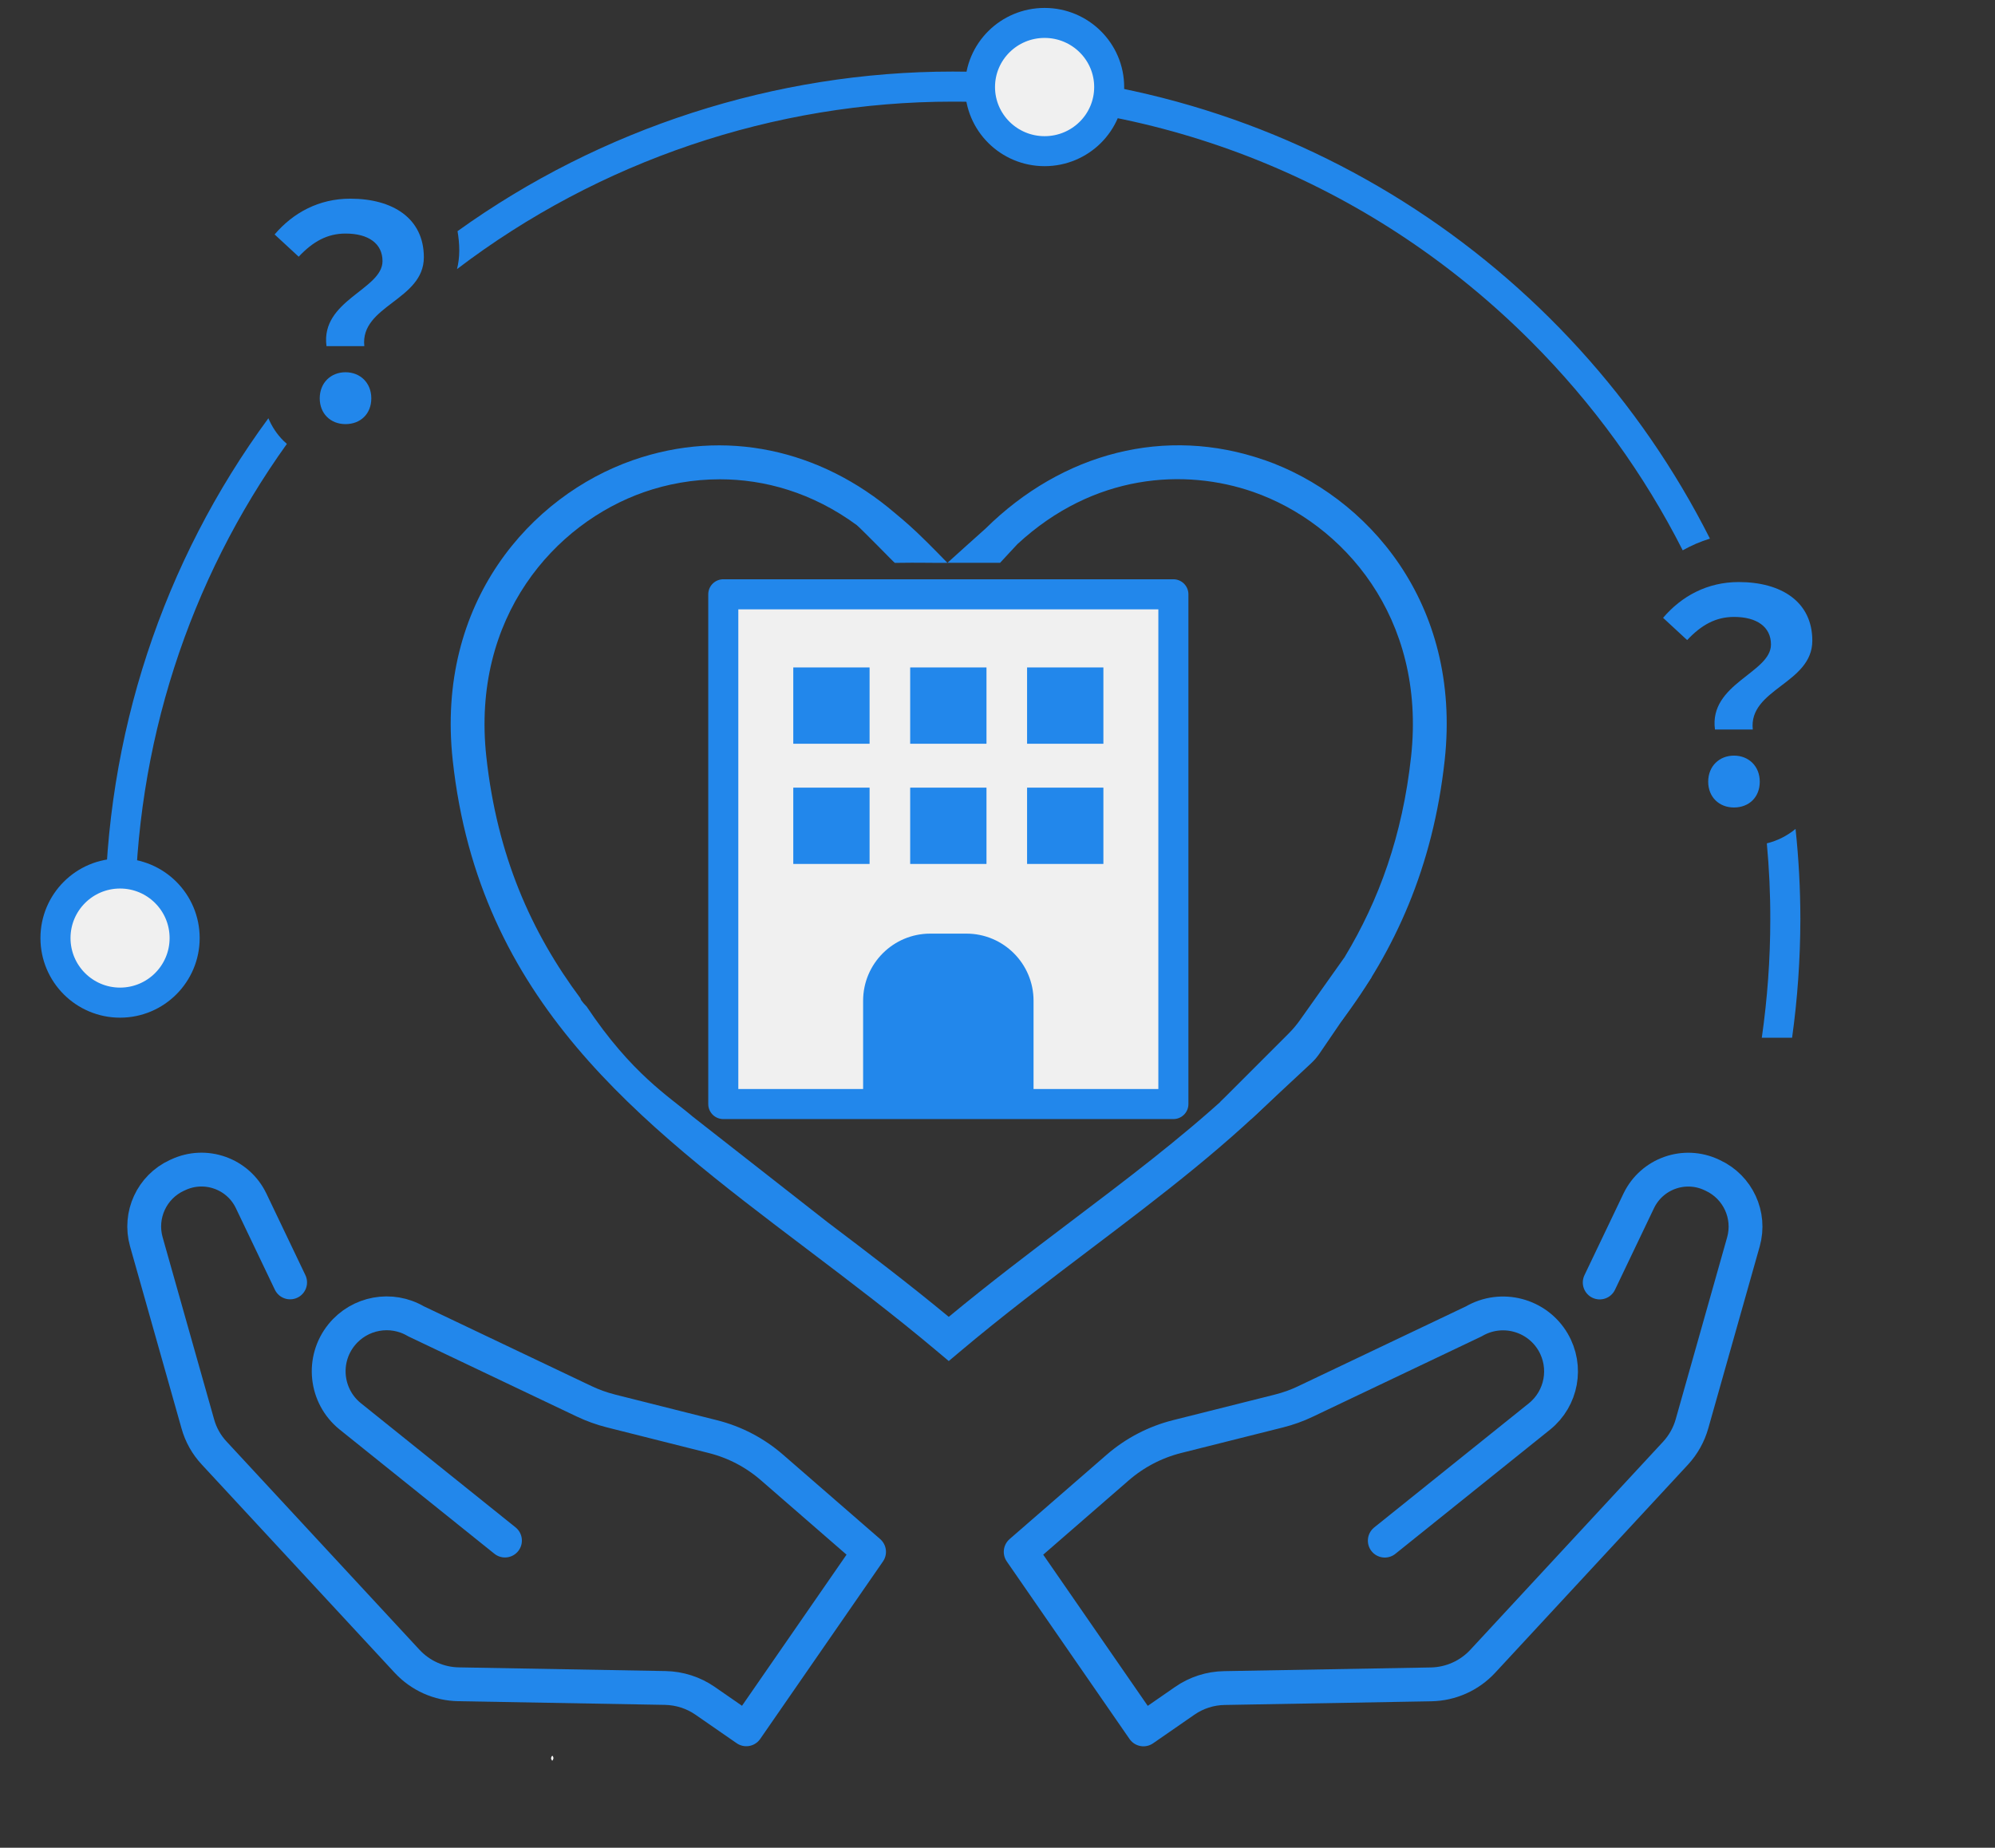
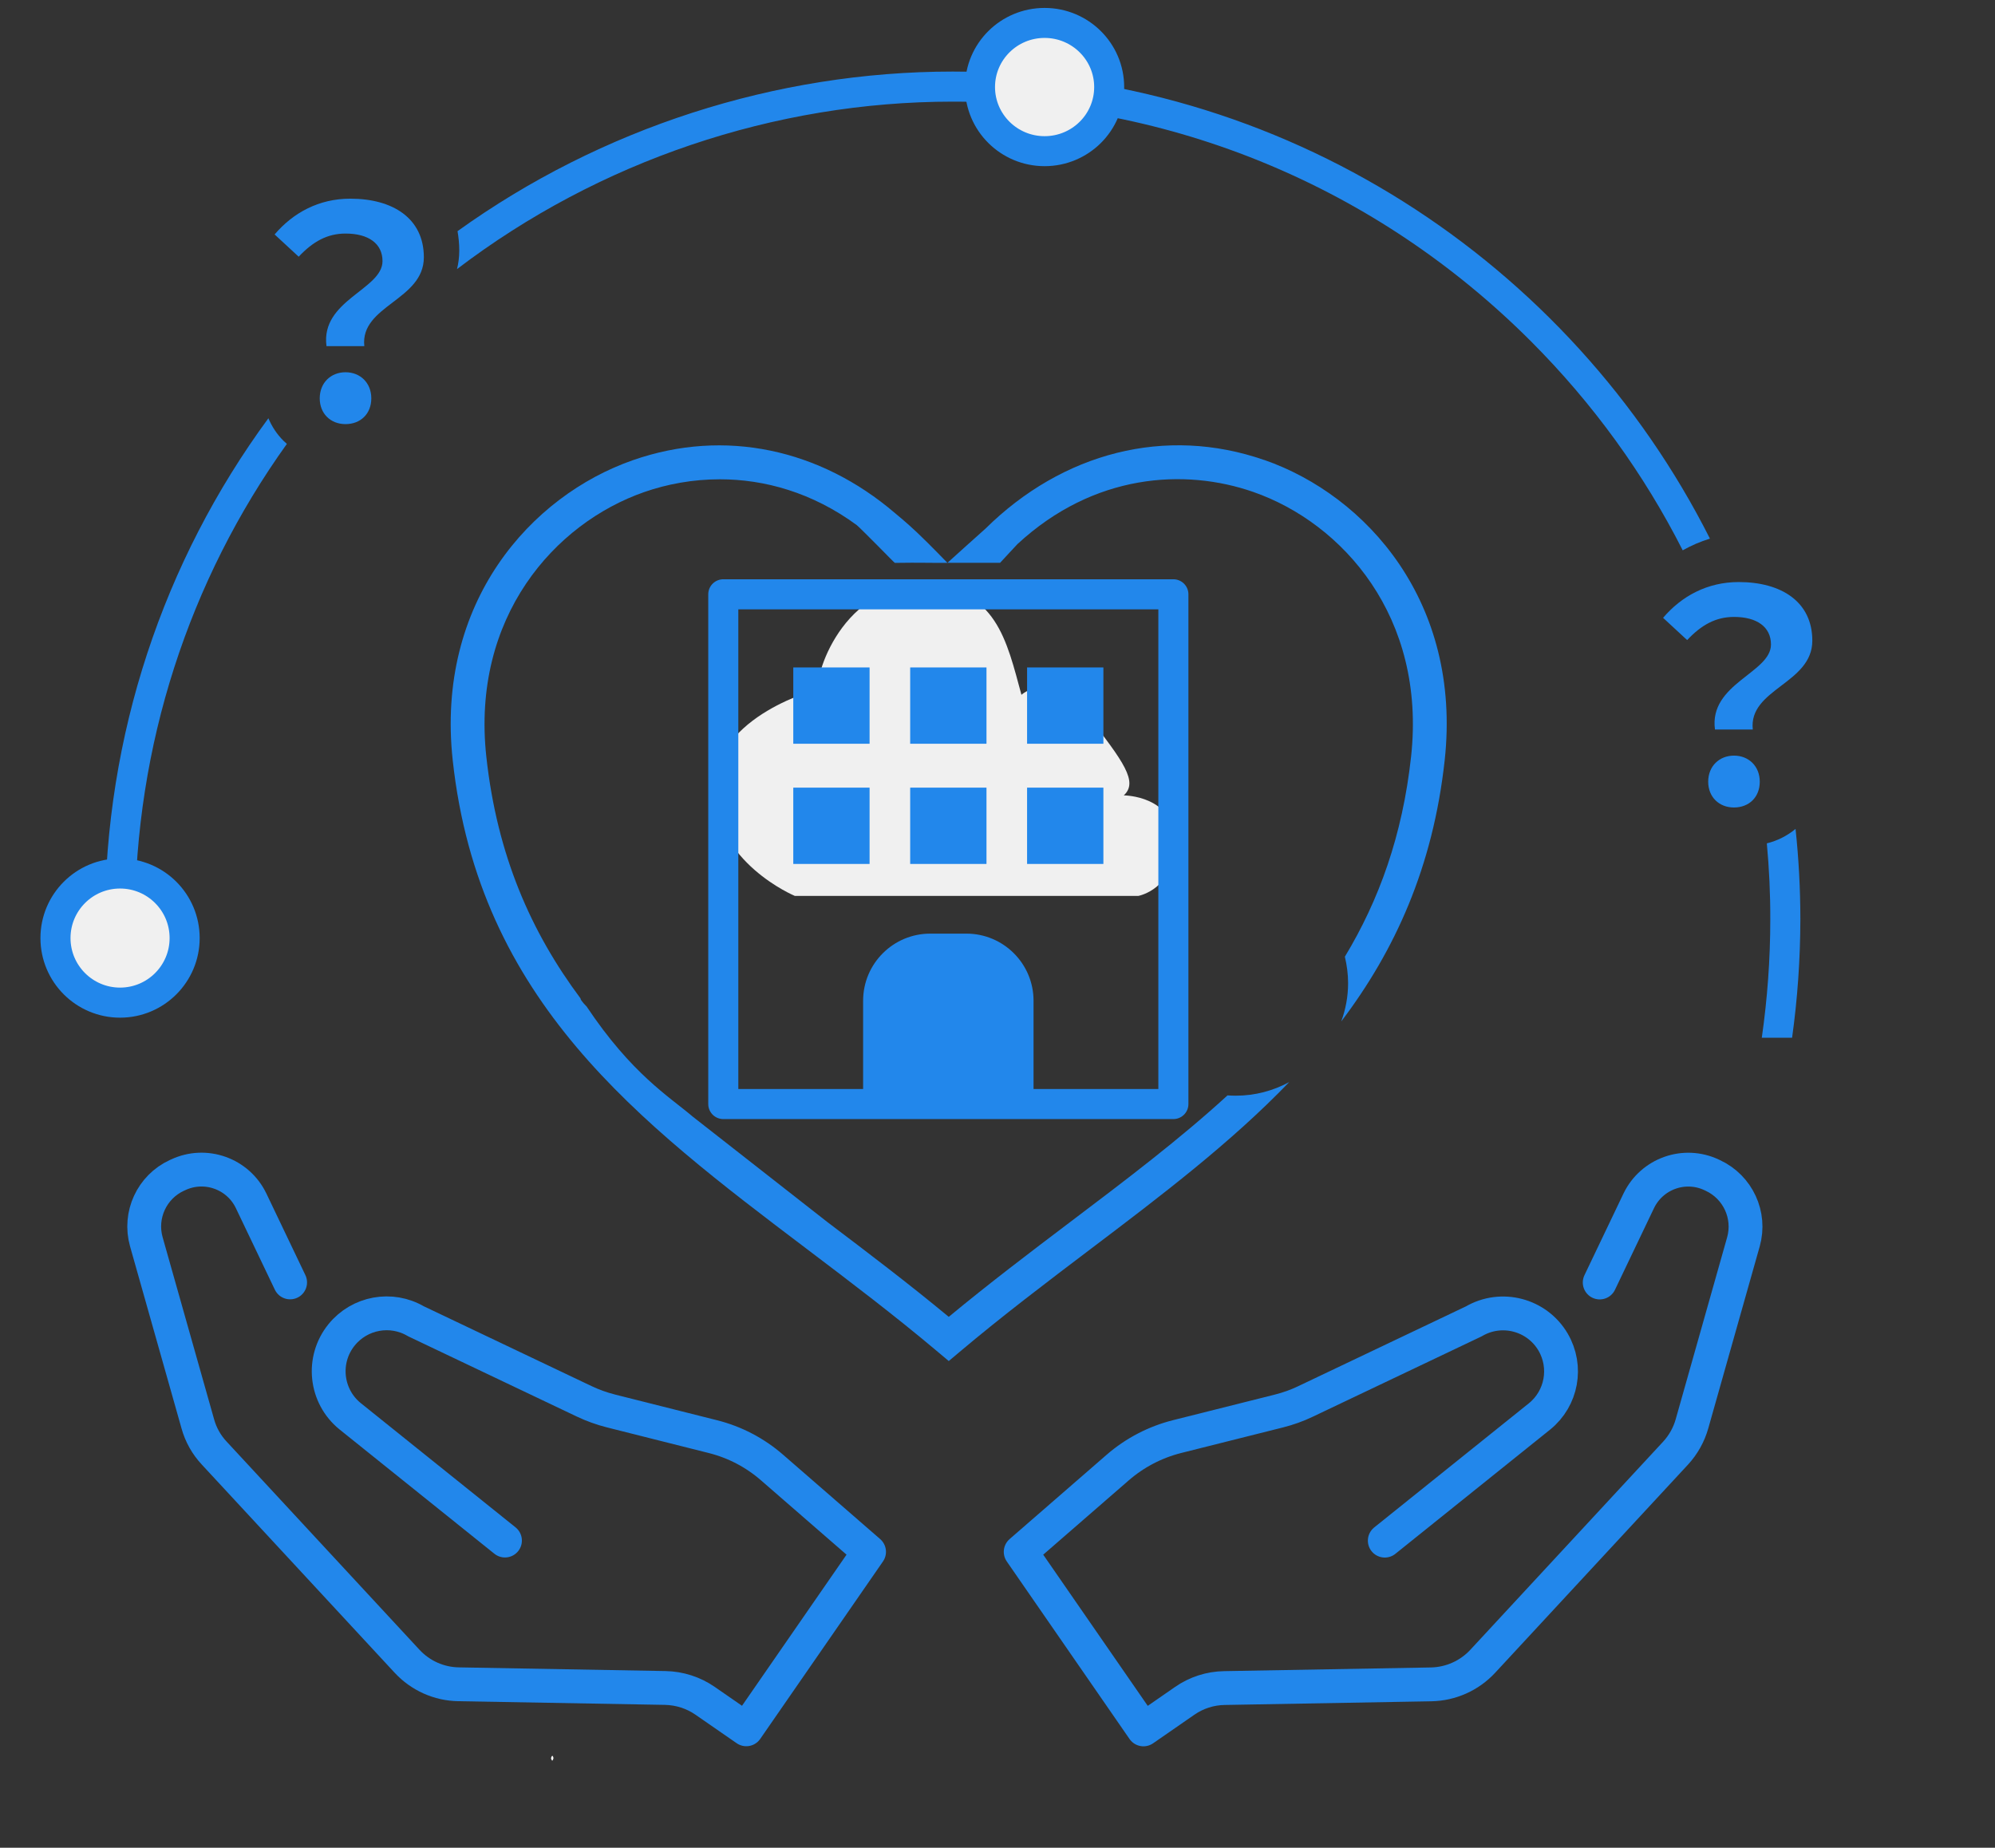
<svg xmlns="http://www.w3.org/2000/svg" id="_レイヤー_2" viewBox="0 0 265.37 245.8">
  <rect x="0" y="0" width="265.37" height="245.8" fill="#333333" stroke="none" />
  <defs>
    <style>.cls-1{stroke-width:3.99px;}.cls-1,.cls-2,.cls-3,.cls-4{fill:none;}.cls-1,.cls-2,.cls-4{stroke:#2287eb;stroke-linejoin:round;}.cls-2{stroke-linecap:round;stroke-width:4.5px;}.cls-5{isolation:isolate;}.cls-6{fill:#f0f0f0;}.cls-6,.cls-3,.cls-7,.cls-8{stroke-width:0px;}.cls-4{stroke-width:4px;}.cls-7{fill:#fff;}.cls-9{clip-path:url(#clippath);}.cls-8{fill:#2287eb;}</style>
    <clipPath id="clippath">
      <rect class="cls-3" width="265.37" height="245.8" />
    </clipPath>
  </defs>
  <g id="_レイヤー_1-2">
    <g id="_情シスメリット_">
      <g id="_光電話メリット_">
        <g class="cls-9">
          <path class="cls-8" d="m126.76,13.52c29.05.01,56.36,11.34,76.89,31.89,8.27,8.28,15.04,17.66,20.18,27.8,1.15-.65,2.36-1.17,3.62-1.56-18.57-36.8-56.72-62.11-100.69-62.13h-.04c-23.56,0-46.76,7.51-65.86,21.23.14.82.23,1.68.23,2.57s-.11,1.72-.3,2.48c18.86-14.37,42.2-22.28,65.92-22.28h.04Z" />
          <path class="cls-8" d="m234.34,138.05h4.04c.72-5.17,1.09-10.42,1.1-15.73,0-4.07-.22-8.09-.64-12.05-1.13.93-2.43,1.58-3.82,1.92.31,3.35.47,6.73.46,10.13,0,5.31-.39,10.56-1.13,15.73Z" />
          <path class="cls-8" d="m17.96,122.23c0-23.06,7.16-44.99,20.2-63.18-.15-.14-.31-.27-.46-.42-.87-.87-1.54-1.89-2-2.99-14.01,19.07-21.73,42.21-21.74,66.58,0,5.37.38,6.65,1.11,11.82h4.04c-.75-5.17-1.15-6.45-1.14-11.82Z" />
          <path class="cls-3" d="m19.1,138.05h215.24c.75-5.16,1.13-10.42,1.13-15.73,0-3.4-.16-6.78-.46-10.13-.73.18-1.47.27-2.23.27-.1,0-.21,0-.31,0-.11,0-.23,0-.34,0-5.26-.02-9.51-4.32-9.5-9.57,0-2.1.64-3.99,1.75-5.52l-.08-.8c-.25-2.39.23-4.37,1.06-6.01l-9.9-9.09,2.94-3.65c1.53-1.9,3.38-3.45,5.44-4.61-5.14-10.15-11.91-19.52-20.18-27.8-20.53-20.55-47.84-31.87-76.89-31.89h-.04c-23.73,0-47.06,7.91-65.92,22.28-.95,3.94-4.04,6.21-6.01,7.65-.6.44-1.47,1.08-1.81,1.46l.12,1.8c.97,1.47,1.52,3.25,1.52,5.19,0,.2,0,.42-.02.64-.17,2.55-1.32,4.88-3.23,6.56-1.76,1.54-3.96,2.37-6.27,2.37-.1,0-.21,0-.31,0-.11,0-.23,0-.34,0-2.34-.01-4.54-.87-6.28-2.41-13.04,18.19-20.19,40.11-20.2,63.18,0,5.37.39,10.65,1.14,15.82Z" />
          <path class="cls-3" d="m232.62,102.91c0-.09-.04-.21-.13-.31,0,0-.02-.02-.03-.03,0,0,0,0,0,0-.1.09-.15.22-.16.31,0,.11.07.25.16.36.09-.11.15-.25.16-.35Z" />
          <path class="cls-3" d="m44.93,51.91c0-.09-.04-.21-.13-.31,0,0-.02-.02-.03-.02-.09.08-.15.19-.16.32,0,.11.07.25.16.37.09-.11.15-.25.16-.35Z" />
          <path class="cls-7" d="m73.46,233.57s0,0,0,0c-.1.09-.15.22-.16.31,0,.11.07.25.16.36.09-.11.15-.25.16-.35,0-.09-.04-.21-.13-.31,0,0-.02-.02-.03-.03Z" />
          <g class="cls-5">
            <path class="cls-8" d="m235.57,85.74c0-2.34-1.87-3.67-4.91-3.67-2.42,0-4.33,1.05-6.24,3.08l-3.2-2.96c2.46-2.89,5.89-4.76,10.06-4.76,5.66,0,9.79,2.61,9.79,7.8,0,5.73-8.5,6.4-7.92,11.82h-5.03c-.82-6.12,7.45-7.53,7.45-11.31Zm-8.35,18.25c0-2.07,1.48-3.47,3.43-3.47s3.43,1.4,3.43,3.47-1.44,3.43-3.43,3.43-3.43-1.4-3.43-3.43Z" />
          </g>
          <g class="cls-5">
            <path class="cls-8" d="m50.88,34.74c0-2.34-1.87-3.67-4.91-3.67-2.42,0-4.33,1.05-6.24,3.08l-3.2-2.96c2.46-2.89,5.89-4.76,10.06-4.76,5.66,0,9.79,2.61,9.79,7.8,0,5.73-8.5,6.4-7.92,11.82h-5.03c-.82-6.12,7.45-7.53,7.45-11.31Zm-8.35,18.25c0-2.07,1.48-3.47,3.43-3.47s3.43,1.4,3.43,3.47-1.44,3.43-3.43,3.43-3.43-1.4-3.43-3.43Z" />
          </g>
          <path id="_パス_13" class="cls-6" d="m15.97,116.2c4.74,0,8.59,3.84,8.59,8.59,0,4.74-3.84,8.59-8.59,8.59-4.74,0-8.59-3.84-8.59-8.59h0c0-4.74,3.84-8.59,8.59-8.59" />
          <path id="_パス_14" class="cls-4" d="m15.97,116.2c4.74,0,8.59,3.84,8.59,8.59,0,4.74-3.84,8.59-8.59,8.59-4.74,0-8.59-3.84-8.59-8.59h0c0-4.74,3.84-8.59,8.59-8.59Z" />
          <path id="_パス_11" class="cls-6" d="m138.95,2.93c4.74,0,8.59,3.84,8.59,8.59,0,4.74-3.84,8.59-8.59,8.59-4.74,0-8.59-3.84-8.59-8.59h0c0-4.74,3.84-8.59,8.59-8.59" />
          <path id="_パス_12" class="cls-1" d="m138.95,3.05c4.74,0,8.59,3.82,8.59,8.53,0,4.71-3.84,8.53-8.59,8.53-4.74,0-8.59-3.82-8.59-8.53h0c0-4.71,3.84-8.53,8.59-8.53Z" />
        </g>
      </g>
      <path id="_パス_5" class="cls-2" d="m67.17,204.94l-20.59-16.53c-3.31-2.68-3.82-7.53-1.14-10.84,2.4-2.96,6.6-3.73,9.89-1.8l22.38,10.65c1.14.54,2.33.97,3.56,1.28l13.54,3.41c2.92.73,5.62,2.14,7.89,4.12l12.9,11.21-16.33,23.61-5.49-3.8c-1.55-1.07-3.39-1.66-5.28-1.7l-27.5-.49c-2.61-.04-5.08-1.15-6.86-3.07l-25.65-27.69c-1.03-1.1-1.78-2.44-2.18-3.89l-6.85-24.23c-.99-3.54.73-7.28,4.07-8.82l.16-.07c3.63-1.71,7.97-.17,9.71,3.45l5.19,10.86" />
      <path class="cls-6" d="m109.07,91.61c-1.21.14,2.24-13.84,13.7-13.68,9.75.14,11.15,7.37,13.1,14.5,0,0,3.89-3.57,8.75,2.68,4.86,6.24,6.81,8.92,4.86,10.7,0,0,6.81,0,6.81,6.24s-4.86,7.13-4.86,7.13h-45.71s-10.7-4.46-10.7-14.27,14.04-13.31,14.04-13.31Z" />
      <path class="cls-3" d="m107.32,127.43v-.71c-.69-.04-1.37-.11-2.03-.21.16.3.31.61.45.92h1.58Z" />
      <path class="cls-3" d="m125.55,146.56c0,.44.36.8.8.8s.8-.37.8-.8-.37-.8-.8-.8-.8.37-.8.8Z" />
      <path class="cls-3" d="m92.14,132.78c-.43,0-.8.37-.8.8s.37.8.8.8.8-.37.8-.8-.37-.8-.8-.8Z" />
      <path class="cls-3" d="m164.36,129.99c-.43,0-.8.37-.8.8s.37.8.8.8.8-.37.8-.8-.37-.8-.8-.8Z" />
      <path class="cls-8" d="m168.18,61.2c-13.14-4.58-26.85-.99-37.09,9.12-.12.11-4.95,4.43-5.06,4.55h7c.16-.16,2.15-2.34,2.31-2.49,10.17-9.41,22.28-10.1,31.36-6.94,11.91,4.15,23.02,16.64,21,35.2-1.14,10.49-4.27,19.11-8.81,26.63.27,1.13.43,2.3.43,3.52,0,1.79-.33,3.5-.91,5.09,7.13-9.42,12.2-20.5,13.76-34.75,2.29-21.02-10.4-35.2-23.99-39.94Z" />
      <path class="cls-8" d="m92.14,148.54c-3.12-2.66-8.12-5.66-14.12-14.66,0,0-.82-.8-.8-1.06-6.55-8.78-11.1-19.01-12.53-32.16-2.02-18.56,9.09-31.05,21-35.2,3.07-1.07,6.49-1.7,10.07-1.7,5.94,0,12.3,1.76,18.21,6.1.17.12,1.89,1.84,3.06,3.02,1.19,1.2,1.83,1.87,2,2,3.91-.05,3,0,7,0-.21-.2-2.21-2.3-4-4-1.48-1.41-2.81-2.47-2.99-2.63-9.95-8.51-22.63-11.29-34.83-7.04-13.59,4.73-26.28,18.92-23.99,39.94,3.49,31.99,24.69,48.04,47.14,65.03,5.73,4.34,11.66,8.83,17.39,13.66l1.45,1.22,1.45-1.22c5.73-4.83,11.66-9.32,17.39-13.66,9.45-7.15,18.67-14.15,26.45-22.23-2.12,1.15-4.54,1.81-7.12,1.81-.37,0-.73-.02-1.09-.04-6.33,5.8-13.47,11.21-20.96,16.87-5.3,4.01-10.76,8.15-16.12,12.59-5.36-4.44-10.82-8.58-16.12-12.59" />
-       <path id="_パス_2052" class="cls-6" d="m96.21,79.06h59.87v67.81h-59.87v-67.81Z" />
      <rect id="_長方形_25" class="cls-4" x="96.21" y="79.06" width="59.87" height="67.81" />
      <rect id="_長方形_26" class="cls-8" x="105.52" y="88.79" width="10.15" height="10.15" />
      <rect id="_長方形_27" class="cls-8" x="121.07" y="88.79" width="10.15" height="10.15" />
      <rect id="_長方形_28" class="cls-8" x="136.62" y="88.79" width="10.15" height="10.15" />
      <rect id="_長方形_29" class="cls-8" x="105.52" y="104.78" width="10.15" height="10.15" />
      <rect id="_長方形_30" class="cls-8" x="121.07" y="104.78" width="10.15" height="10.15" />
      <path id="_パス_26" class="cls-8" d="m137.48,146.87h-22.67v-13.74c0-4.93,4-8.93,8.93-8.93h4.81c4.93,0,8.93,4,8.93,8.93v13.74Z" />
      <rect id="_長方形_31" class="cls-8" x="136.62" y="104.78" width="10.15" height="10.15" />
      <path id="_パス_6" class="cls-2" d="m212.79,170.61l5.19-10.86c1.74-3.62,6.07-5.17,9.71-3.45l.15.07c3.33,1.55,5.06,5.28,4.07,8.82l-6.85,24.23c-.41,1.45-1.16,2.78-2.18,3.89l-25.65,27.69c-1.77,1.91-4.25,3.02-6.86,3.07l-27.5.49c-1.89.03-3.73.62-5.28,1.7l-5.49,3.8-16.33-23.62,12.9-11.21c2.27-1.97,4.97-3.38,7.89-4.12l13.54-3.4c1.23-.31,2.42-.73,3.56-1.28l22.38-10.65c3.68-2.15,8.4-.91,10.55,2.76,1.92,3.29,1.16,7.48-1.8,9.88l-20.59,16.53" />
-       <path class="cls-8" d="m178.89,127.28l-5.97,8.42c-.45.64-.96,1.24-1.51,1.79l-9.07,9.07,4.07,2.34,8.01-7.47c.4-.37.76-.79,1.07-1.24l6.96-10.2-3.56-2.72Z" />
    </g>
  </g>
</svg>